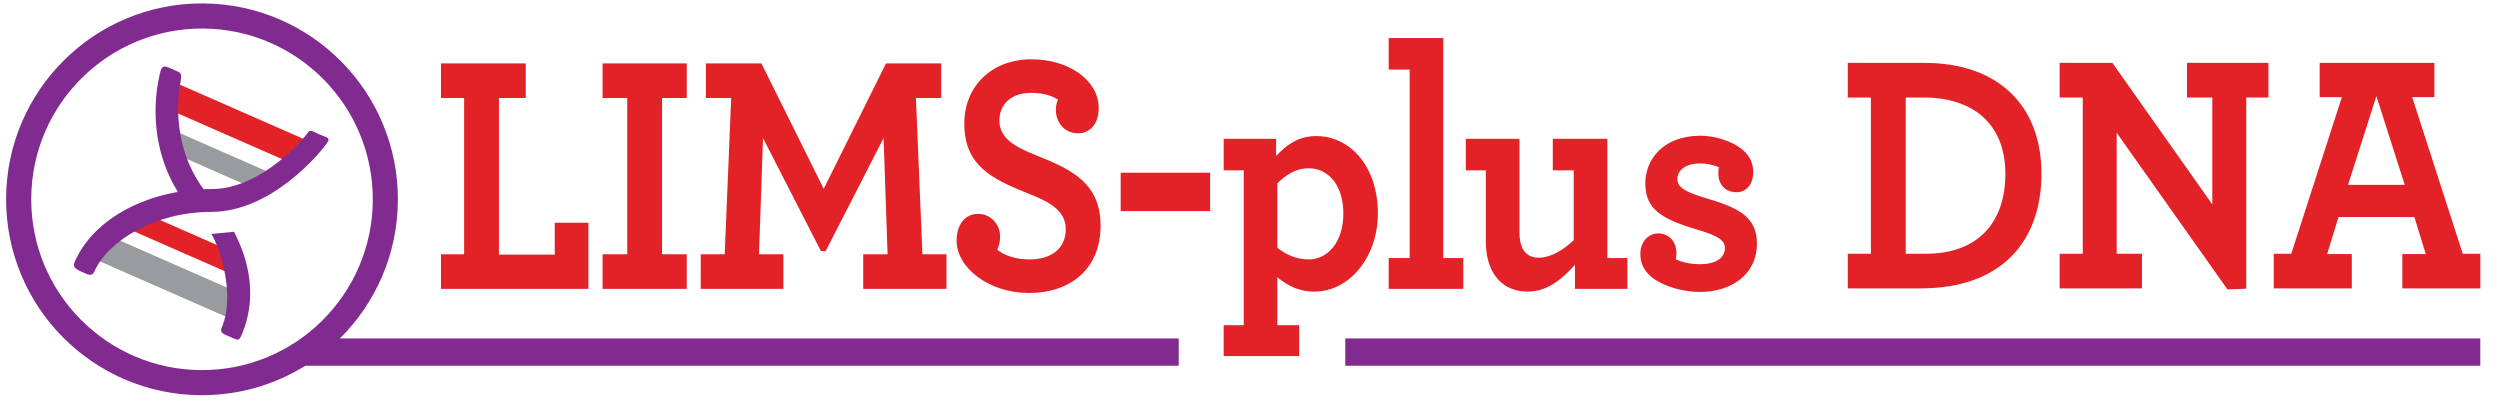
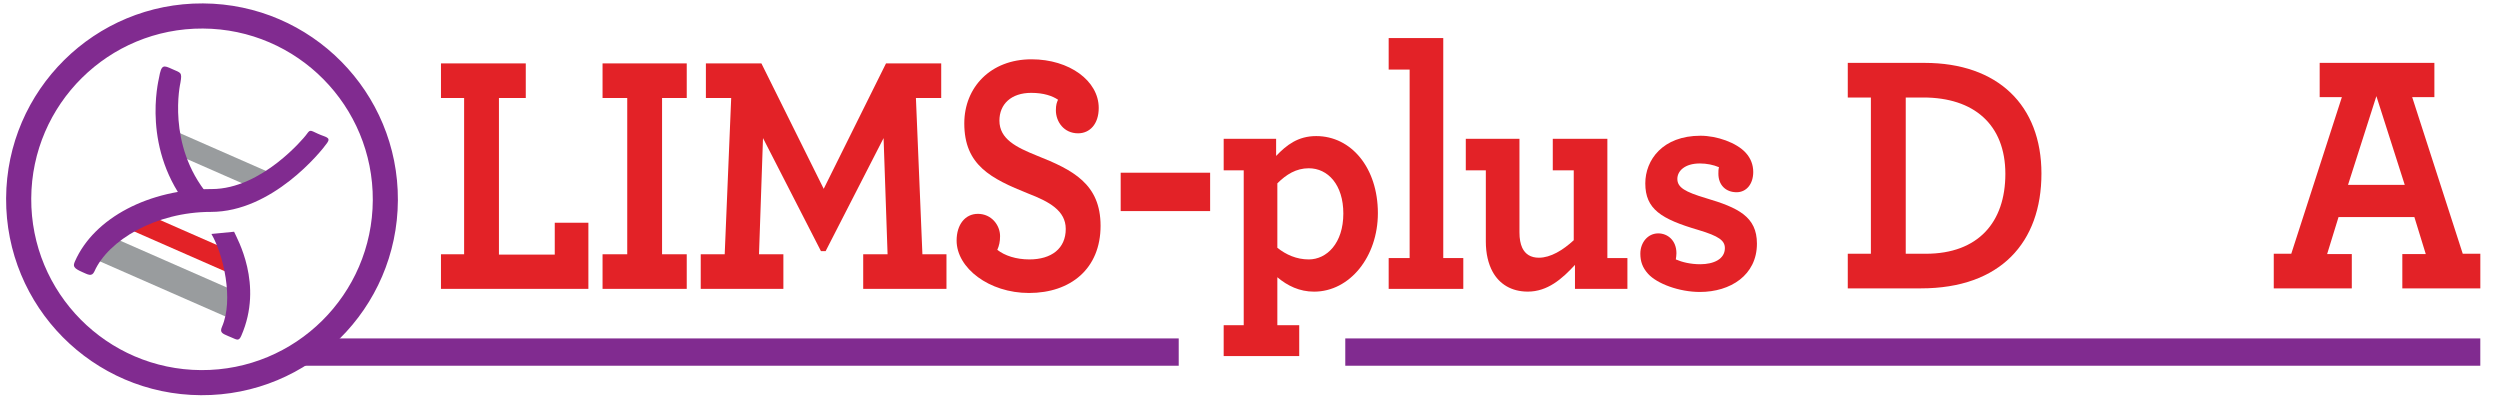
<svg xmlns="http://www.w3.org/2000/svg" version="1.1" id="Layer_1" x="0px" y="0px" viewBox="0 0 732.3 117.79" style="enable-background:new 0 0 732.3 117.79;" xml:space="preserve">
  <style type="text/css">
	.st0{fill:#E32227;}
	.st1{fill:#812B90;}
	.st2{fill:#999C9E;}
</style>
  <g>
    <g>
      <path class="st0" d="M129.17,74.48h6.78V28.71h-6.78V18.57h24.84v10.14h-7.86v45.87h16.35v-9.33h9.85v19.37h-43.18V74.48z" />
      <path class="st0" d="M176.5,74.48h7.23V28.71h-7.23V18.57h24.66v10.14h-7.23v45.77h7.23v10.14H176.5V74.48z" />
      <path class="st0" d="M205.23,74.48h7.05l1.9-45.77h-7.41V18.57h16.26l18.25,36.74l18.25-36.74h16.17v10.14h-7.41l1.9,45.77h7.05    v10.14h-24.39V74.48h7.14l-1.17-34.03l-16.98,33.12h-1.36l-16.98-33.12l-1.17,34.03h7.14v10.14h-24.21V74.48z" />
      <path class="st0" d="M280.21,70.47c0-4.72,2.53-7.83,6.23-7.83c3.97,0,6.5,3.31,6.5,6.52c0,1.61-0.27,2.81-0.81,4.02    c2.17,1.71,5.51,2.81,9.39,2.81c6.5,0,10.66-3.21,10.66-8.93c0-5.42-4.97-8.03-10.93-10.34c-11.02-4.42-18.79-8.33-18.79-20.58    c0-10.54,7.68-18.77,19.69-18.77c11.11,0,19.69,6.32,19.69,14.25c0,4.72-2.62,7.43-6.05,7.43c-4.16,0-6.5-3.41-6.5-6.73    c0-1.61,0.27-2.31,0.63-3.11c-1.63-1.1-4.16-2.01-7.86-2.01c-5.87,0-9.31,3.31-9.31,8.13c0,5.42,4.97,7.83,10.93,10.24    c10.66,4.22,18.7,8.33,18.7,20.58c0,12.55-8.76,19.67-20.96,19.67C289.7,85.82,280.21,78.5,280.21,70.47z" />
      <path class="st0" d="M328.27,50.59h26.2v11.24h-26.2V50.59z" />
      <path class="st0" d="M358.44,95.26h5.87V49.89h-5.87v-9.23h15.36v5.02c3.07-3.21,6.41-5.82,11.74-5.82    c10.3,0,18.07,9.34,18.07,22.58c0,12.75-8.22,22.99-18.7,22.99c-4.25,0-7.77-1.71-10.75-4.22v14.05h6.41v9.03h-22.13V95.26z     M393.49,62.54c0-8.43-4.52-13.25-10.12-13.25c-3.7,0-6.59,1.81-9.21,4.42v18.87c2.53,2.01,5.6,3.41,9.21,3.41    C388.62,75.99,393.49,71.27,393.49,62.54z" />
      <path class="st0" d="M406.77,75.59h6.14V20.38h-6.14v-9.23h15.99v64.44h5.87v9.03h-21.86V75.59z" />
      <path class="st0" d="M437.22,79.6c-1.27-2.31-1.99-5.32-1.99-8.83V49.89h-5.87v-9.23h15.72v27.4c0,1.91,0.27,3.31,0.81,4.52    c0.9,1.91,2.53,2.91,4.88,2.91c3.43,0,7.05-2.21,10.21-5.12V49.89h-6.14v-9.23h15.99v34.93h5.87v9.03h-15.36v-7.03    c-3.79,4.12-8.04,7.83-13.82,7.83C442.73,85.42,439.2,83.21,437.22,79.6z" />
      <path class="st0" d="M508.68,56.31c-3.16,0-5.33-2.11-5.33-5.42c0-0.7,0-1.3,0.18-1.91c-1.63-0.7-3.61-1.1-5.6-1.1    c-4.43,0-6.6,2.21-6.6,4.52c0,2.51,2.26,3.81,8.31,5.62c9.49,2.81,15,5.42,15,13.35c0,9.24-7.77,14.15-16.71,14.15    c-6.05,0-12.56-2.41-15.18-5.32c-1.63-1.81-2.26-3.61-2.26-5.92c0-3.21,2.17-5.92,5.24-5.92c2.71,0,5.33,2.01,5.33,5.82    c0,0.6-0.09,1.2-0.18,1.81c1.81,0.8,4.34,1.41,7.14,1.41c3.97,0,7.23-1.51,7.23-4.72c0-2.21-1.72-3.51-7.77-5.32    c-10.93-3.21-15.54-6.12-15.54-13.65c0-6.83,5.06-13.95,16.17-13.95c4.79,0,10.57,2.01,13.28,5.02c1.45,1.61,2.17,3.51,2.17,5.62    C513.55,53.91,511.56,56.31,508.68,56.31z" />
    </g>
    <g>
      <path class="st0" d="M541.25,74.33h6.77V28.56h-6.77V18.42h22.49c21.5,0,34.24,12.45,34.24,32.42c0,20.18-12.01,33.63-35.32,33.63    h-21.41V74.33z M564.1,74.33c15.36,0,23.31-9.24,23.31-23.39c0-14.45-9.21-22.38-24.03-22.38h-5.15v45.77H564.1z" />
-       <path class="st0" d="M620.02,38.9v35.43h7.41v10.14h-24.12V74.33h6.77V28.56h-6.77V18.42h15.45l29.27,41.46V28.56h-7.41V18.42    h23.85v10.14h-6.5v56.01l-5.51,0.2L620.02,38.9z" />
      <path class="st0" d="M666.01,74.33h5.15l14.82-45.87h-6.5V18.42h33.6v10.04h-6.5l14.81,45.87h5.15v10.14h-22.85V74.43h6.87    l-3.34-10.84h-22.22l-3.34,10.84h7.23v10.04h-22.86V74.33z M704.4,54.16l-8.31-26l-8.31,26H704.4z" />
    </g>
  </g>
  <path class="st1" d="M1.79,58.08C1.95,26.39,27.78,0.83,59.47,1c31.69,0.17,57.25,25.99,57.08,57.68  c-0.17,31.69-25.99,57.25-57.68,57.08C27.18,115.6,1.62,89.78,1.79,58.08z M58.91,108.41c27.63,0.14,50.14-22.14,50.29-49.76  C109.34,31.02,87.06,8.5,59.43,8.36C31.81,8.22,9.29,30.49,9.15,58.12C9,85.75,31.28,108.26,58.91,108.41z" />
  <rect x="89.05" y="99.13" class="st1" width="256.22" height="8" />
  <rect x="394.06" y="99.13" class="st1" width="332.47" height="8" />
  <g>
-     <rect x="48.77" y="32.53" transform="matrix(-0.916 -0.402 0.402 -0.916 118.283 97.798)" class="st0" width="41.25" height="7.94" />
    <rect x="28.4" y="76.89" transform="matrix(0.916 0.402 -0.402 0.916 36.604 -12.882)" class="st2" width="41.25" height="7.94" />
    <rect x="48.23" y="44.46" transform="matrix(0.916 0.402 -0.402 0.916 24.52 -21.931)" class="st2" width="32.68" height="6.11" />
    <rect x="37.64" y="67.81" transform="matrix(0.916 0.402 -0.402 0.916 33.007 -15.715)" class="st0" width="32.68" height="6.11" />
    <path class="st1" d="M66.84,98.44c-1.59-0.7-2.57-1-1.83-2.68c3.51-8,0.43-21.22-3.08-27.23l6.64-0.65   c0.79,1.86,8.72,15.39,2.1,30.49c-0.75,1.7-1.33,1.1-2.97,0.43C67.67,98.8,66.84,98.44,66.84,98.44z" />
    <path class="st1" d="M57.09,61.53c-0.43-0.19-1.09,0.06-1.41-0.33c-14.38-17.31-9.26-37.49-9.11-38.37   c0.71-4.04,1.29-3.77,3.93-2.57c2.44,1.11,2.91,0.82,2.35,3.96l0,0c-0.04,0.18-4.12,18.16,8.09,32.87   c1.14,1.38,0.96,3.49-0.42,4.72C60.54,61.82,56.84,61.44,57.09,61.53z" />
    <path class="st1" d="M24.1,79.69c-2.62-1.15-2.76-1.74-2.15-3.12c5.64-12.86,21.93-21.2,40.06-21.19   c14.83,0.01,27.34-15.44,27.46-15.6c1.43-1.88,1.06-1.81,3.71-0.58c2.18,1.01,3.84,0.96,2.65,2.67C94,44.5,79.71,62.08,61.78,62.07   C45.63,62.06,31.7,70.4,27.66,79.49C26.9,81.19,25.73,80.4,24.1,79.69z" />
  </g>
</svg>